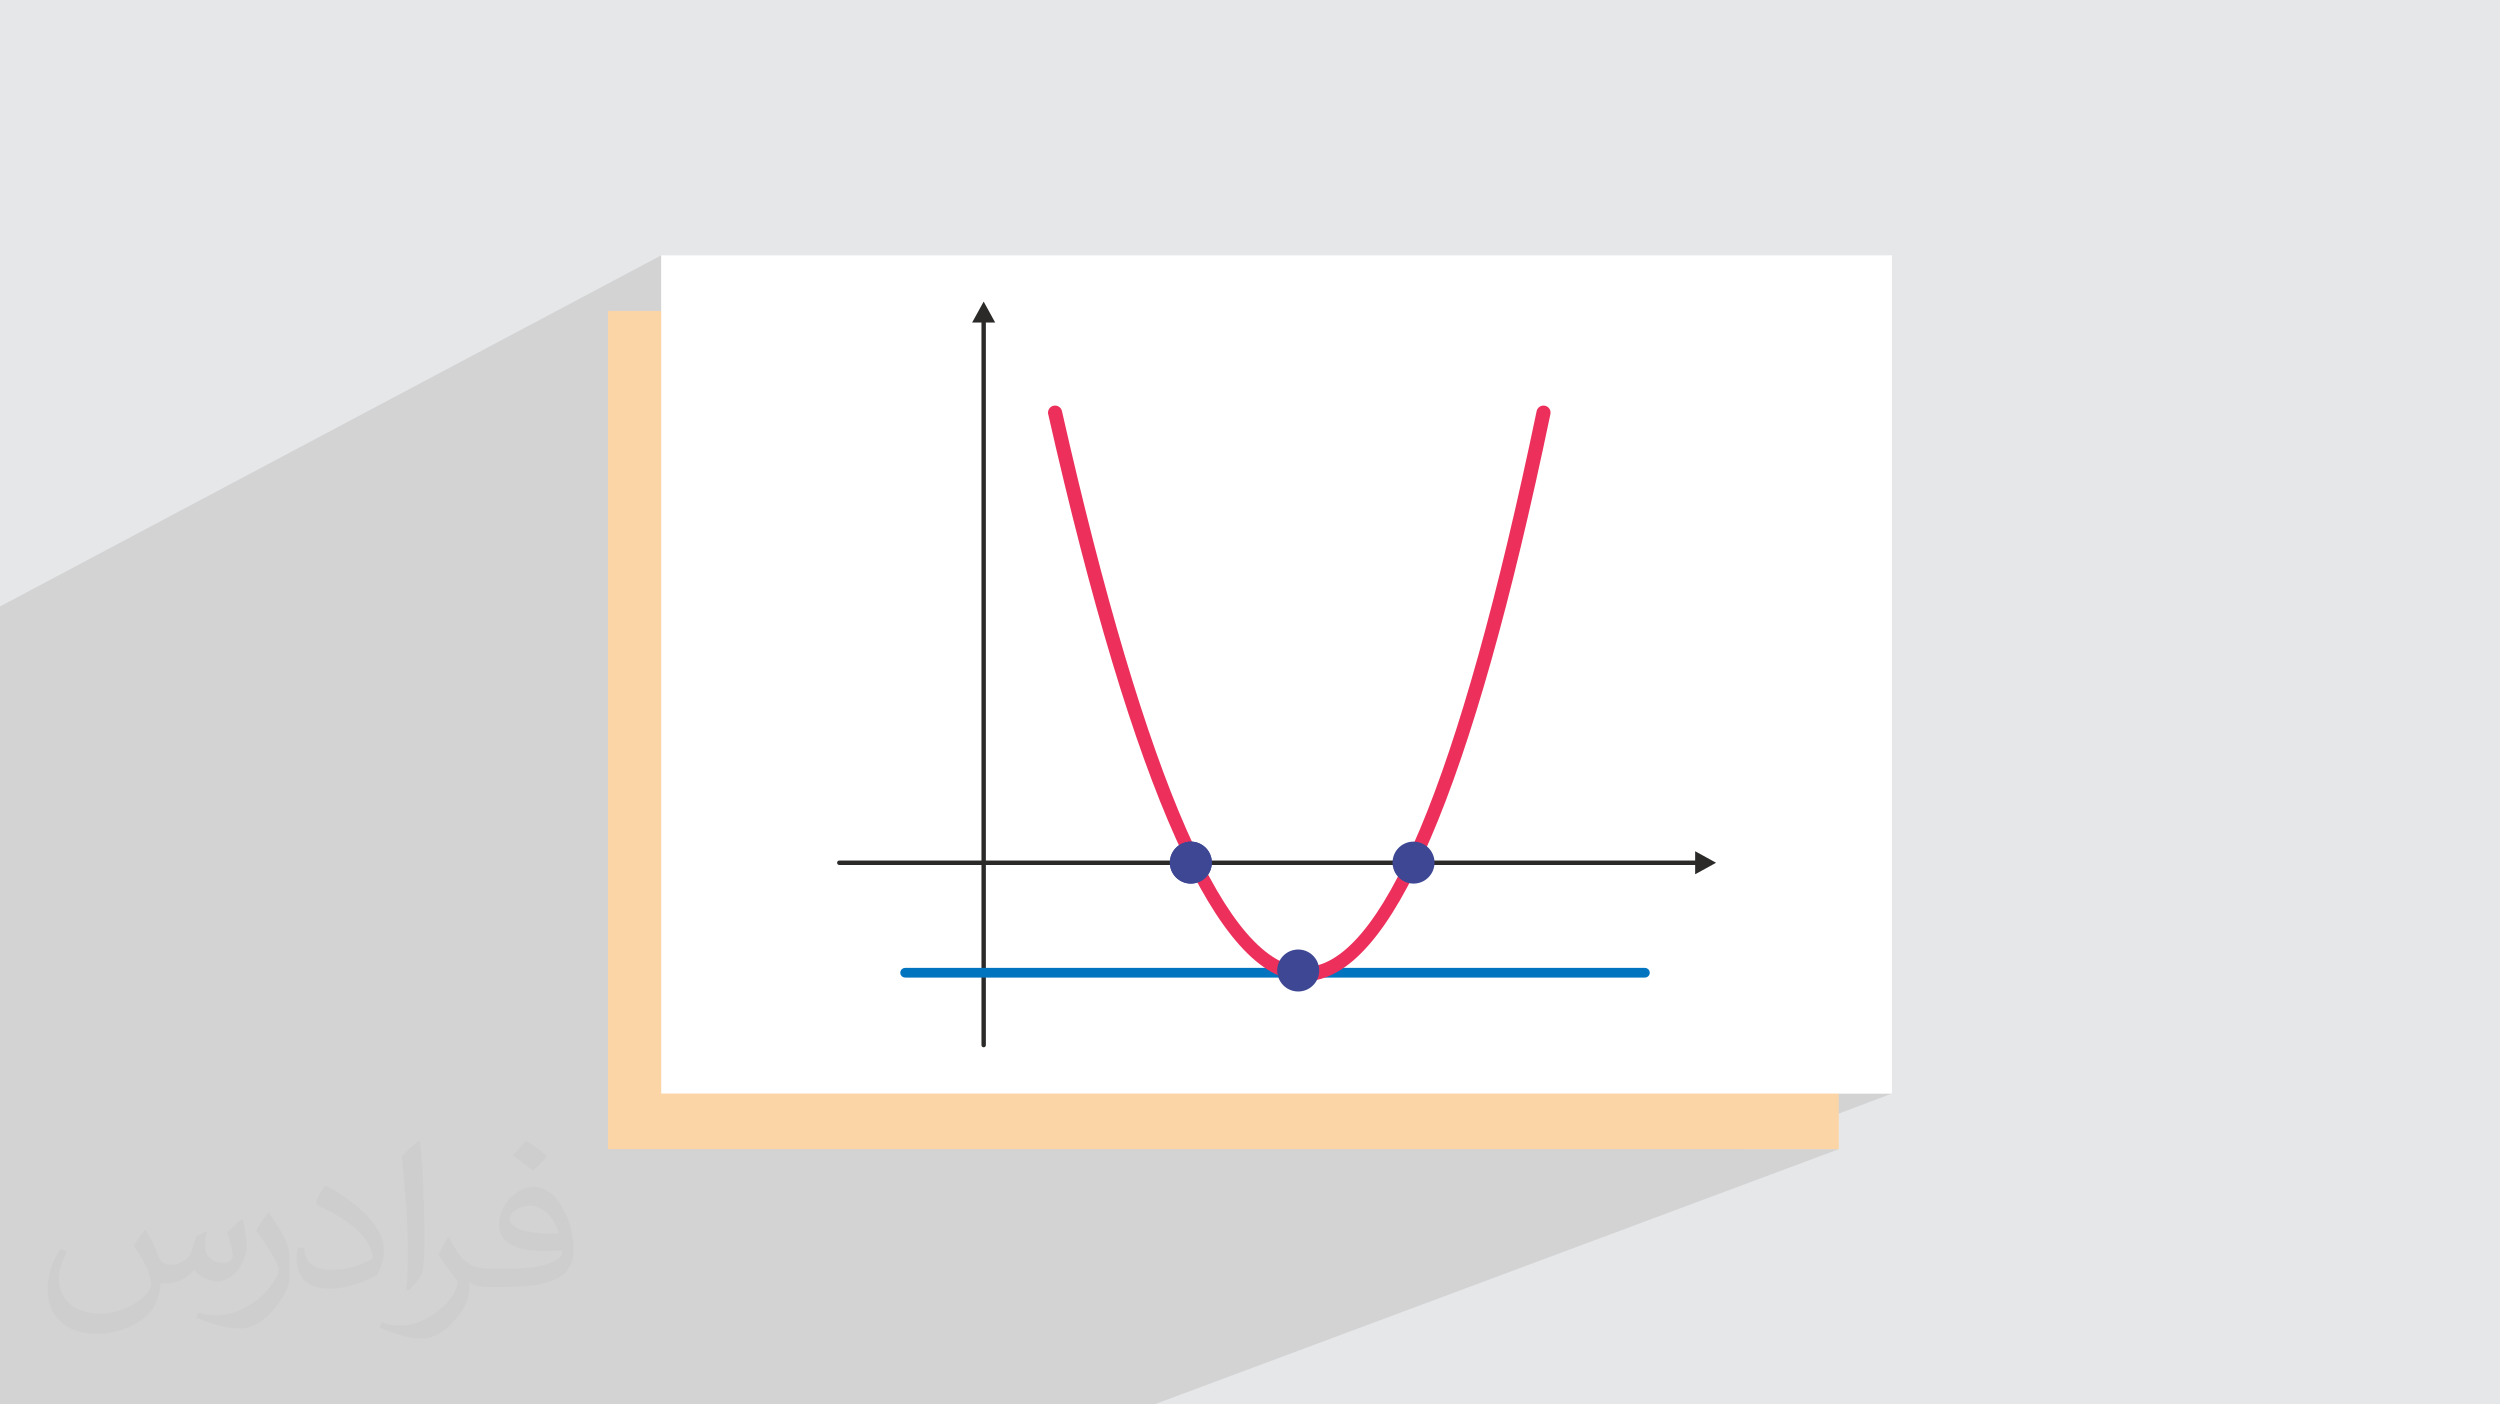
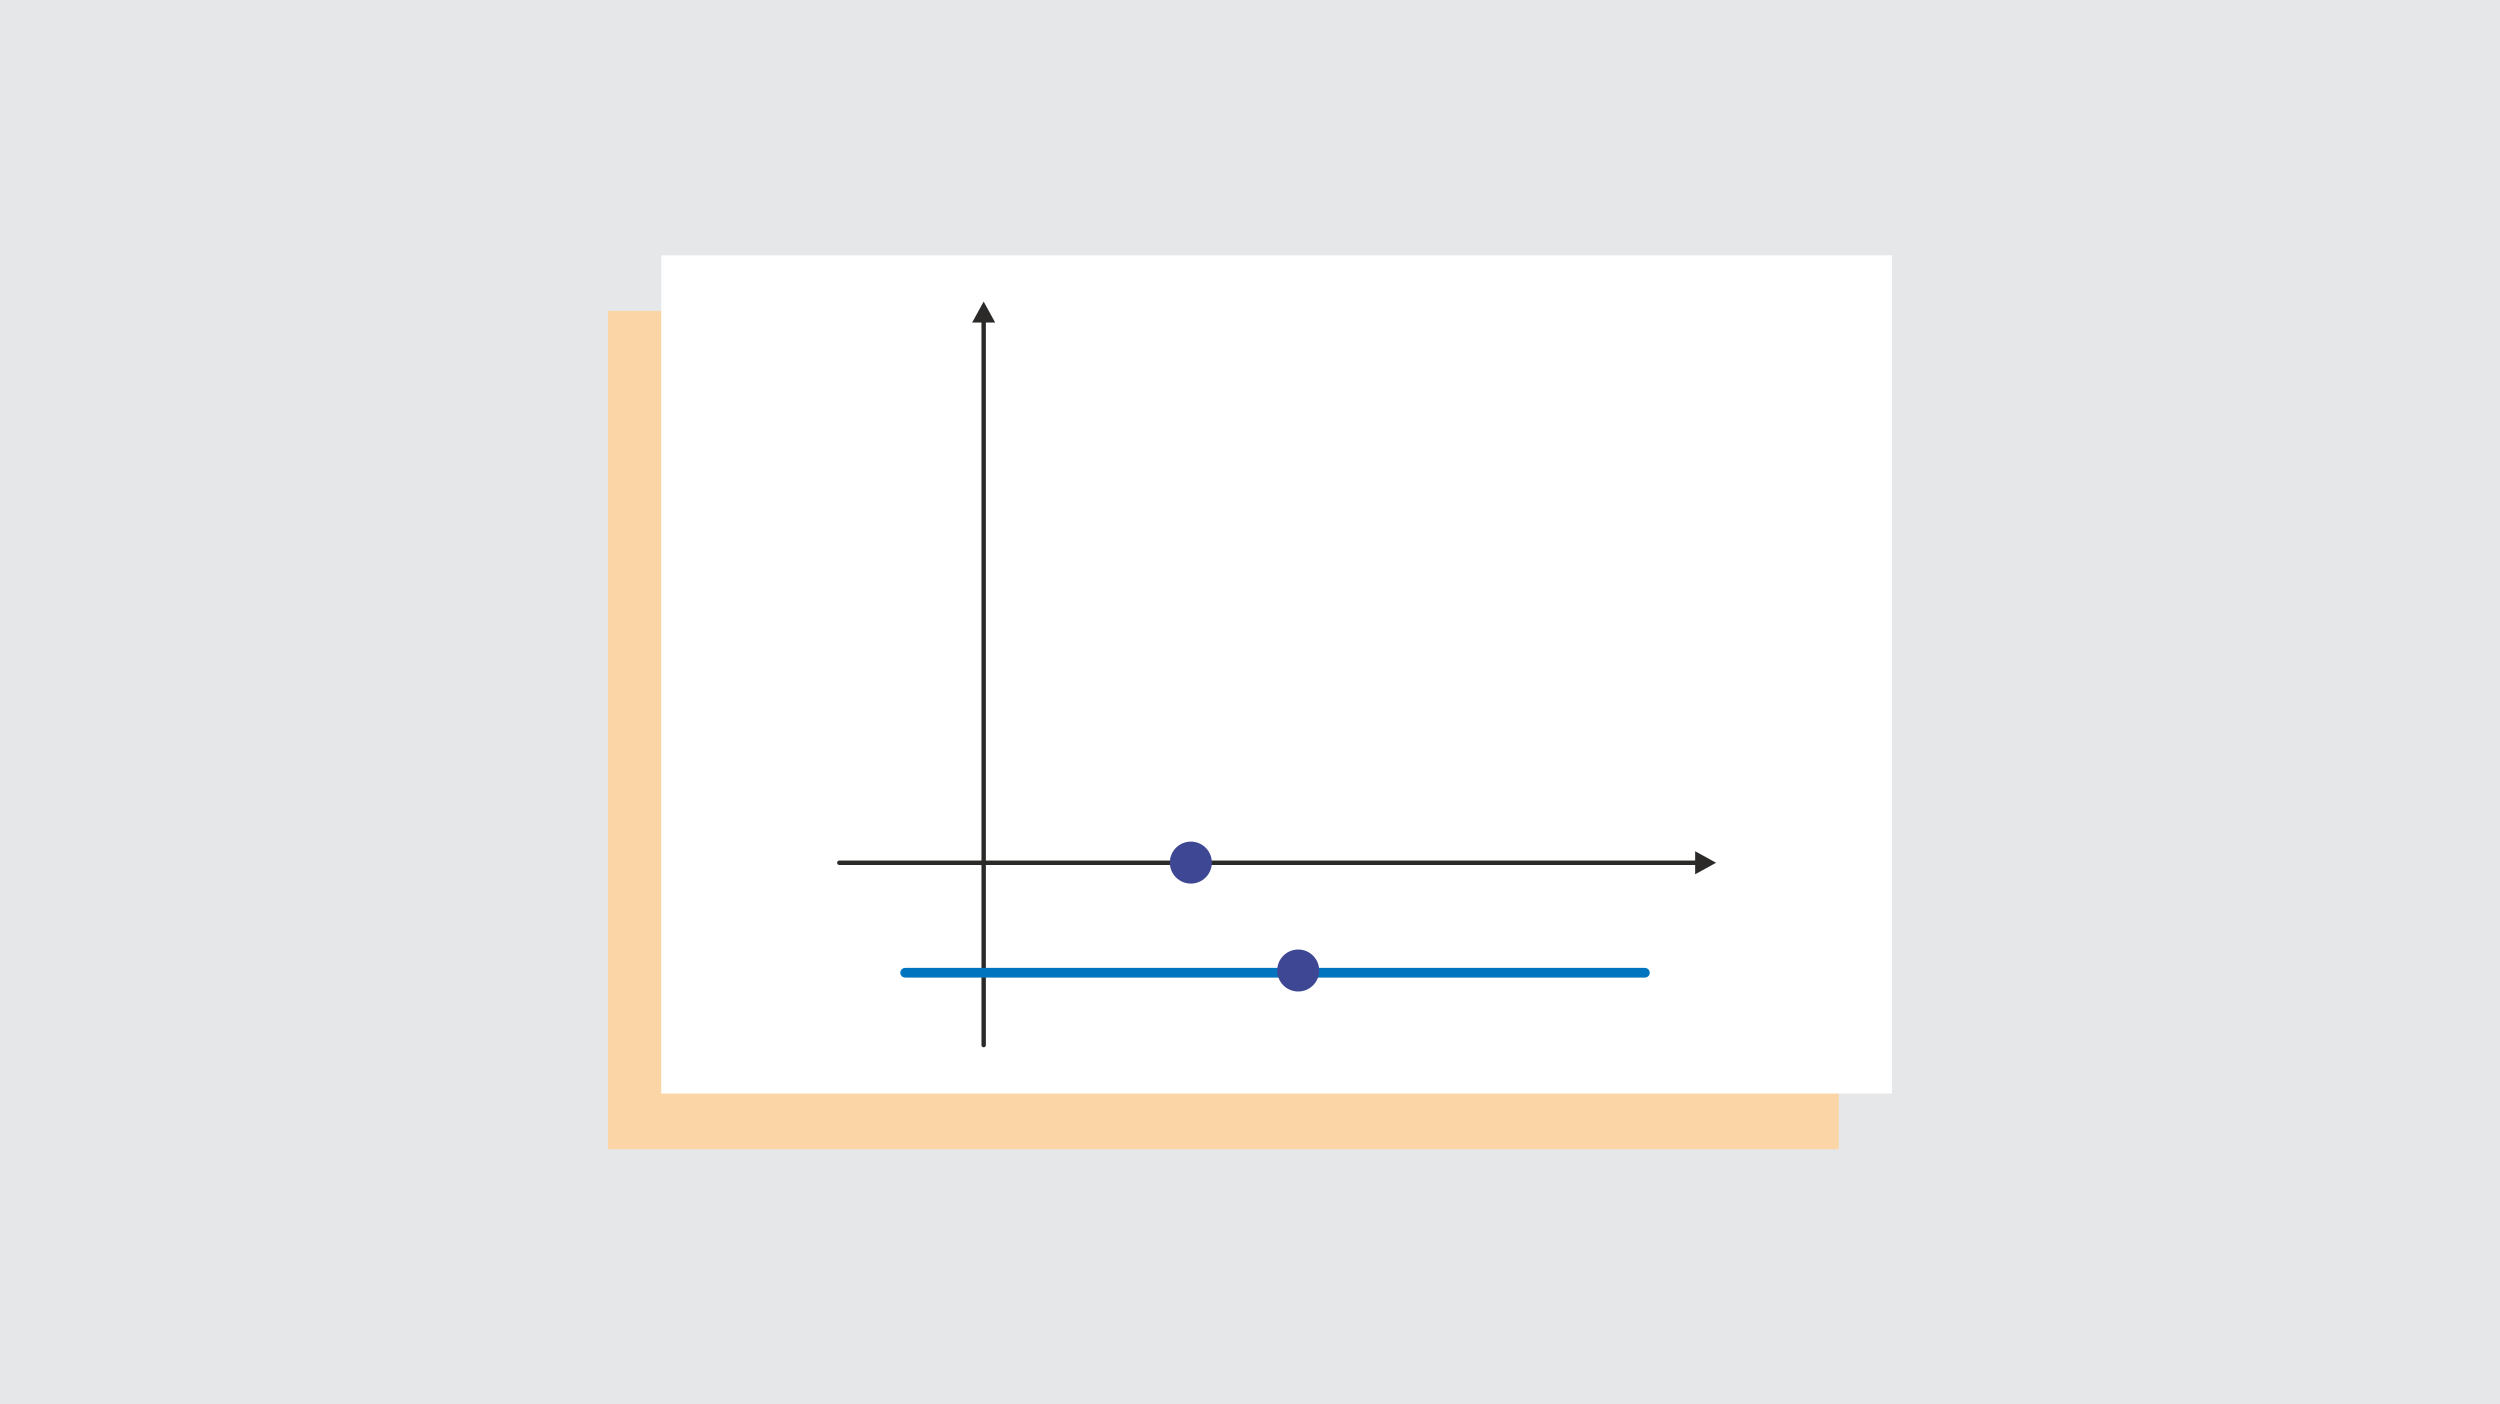
<svg xmlns="http://www.w3.org/2000/svg" xml:space="preserve" width="94.192mm" height="52.917mm" version="1.0" style="shape-rendering:geometricPrecision; text-rendering:geometricPrecision; image-rendering:optimizeQuality; fill-rule:evenodd; clip-rule:evenodd" viewBox="0 0 9404.92 5283.66">
  <defs>
    <style type="text/css">
   
    .str0 {stroke:#0074BF;stroke-width:19.97;stroke-miterlimit:22.926}
    .str1 {stroke:#EC305B;stroke-width:19.97;stroke-miterlimit:22.926}
    .fil3 {fill:#FCD5A6}
    .fil8 {fill:#3D4794}
    .fil4 {fill:white}
    .fil6 {fill:#0074BF;fill-rule:nonzero}
    .fil5 {fill:#2B2A29;fill-rule:nonzero}
    .fil7 {fill:#EC305B;fill-rule:nonzero}
    .fil2 {fill:#373435;fill-opacity:0.031}
    .fil1 {fill:#2B2A29;fill-opacity:0.102}
    .fil0 {fill:#E6E7E8}
   
  </style>
  </defs>
  <g id="Layer_x0020_1">
    <polygon class="fil0" points="-0,0 9404.92,0 9404.92,5283.66 -0,5283.66 " />
-     <polygon class="fil1" points="1483.35,5283.66 1409.39,5283.66 1374.5,5283.66 1301.06,5283.66 1131.37,5283.66 1117.41,5283.66 1072.06,5283.66 1034.38,5283.66 997.69,5283.66 878.21,5283.66 766.65,5283.66 655.43,5283.66 641.65,5283.66 509.92,5283.66 498.18,5283.66 411.71,5283.66 305.53,5283.66 41.55,5283.66 -0,5283.66 -0,5254.21 -0,5248.13 -0,5187.46 -0,5150.02 -0,5142.43 -0,5131.8 -0,5126.92 -0,5104.98 -0,4672.28 -0,4656.53 -0,4236.36 -0,4230.25 -0,3491.32 -0,3478.88 -0,3096.87 -0,3081.24 -0,3007.62 -0,2376.91 -0,2281.4 2487.49,960.49 2487.49,1748.52 3700.51,1134.53 3743.83,1213.29 3708.8,1230.92 3708.8,1661.41 3962.35,1537.16 3959.54,1538.79 3957.13,1540.89 3955.19,1543.39 3953.75,1546.23 3952.89,1549.29 3952.63,1552.53 3953.04,1555.85 3983.17,1686.81 4013.27,1813.58 4043.37,1936.2 4073.44,2054.65 4103.5,2168.93 4133.53,2279.04 4141.52,2307.22 5800.43,1536.93 5797.62,1538.41 5795.15,1540.39 5793.09,1542.83 5791.51,1545.67 5790.5,1548.87 5763.19,1677.87 5735.88,1802.78 5708.53,1923.62 5681.17,2040.36 5653.79,2153.02 5626.39,2261.6 5598.98,2366.09 5571.55,2466.49 5544.1,2562.8 5516.63,2655.02 5489.15,2743.16 5461.64,2827.2 5434.12,2907.15 5406.58,2983.01 5379.03,3054.79 5351.45,3122.46 5323.86,3186.06 5296.25,3245.55 5292.05,3253.97 6251.2,3253.97 6377.1,3202.35 6377.1,3237.39 6336.55,3253.97 6377.1,3253.97 6377.1,3289.01 5448.04,3667.69 6188.16,3667.69 6189.83,3667.52 6191.39,3667.04 5071.53,4113.92 7117.55,4113.92 6561.88,4323.18 6917.42,4323.18 4341.61,5283.66 4011.4,5283.66 2140.26,5283.66 2138.83,5283.66 " />
-     <path class="fil2" d="M548.54 4627.69c17.95,27.21 29.6,53.36 40.96,82.43 8.45,16.91 12.93,48.09 52.57,48.09 11.61,0 28.28,-3.42 43.06,-11.61 16.63,-8.73 29.32,-21.94 35.94,-42l15.85 -53.36 38.57 -19.02 2.64 2.64c-5.27,20.09 -6.59,39.36 -6.59,54.43 0,44.63 38.57,61.56 69.22,61.56 17.95,0 34.09,-8.73 34.09,-25.11 0,-21.13 -8.98,-57.06 -20.62,-89.29 17.95,-17.95 35.94,-35.94 56.53,-50.47l3.17 1.6c8.98,38.04 14,75.56 14,100.66 0,24.57 -10.83,51.79 -19.81,69.49 -18.49,34.87 -51.25,62.62 -90.87,62.62 -30.1,0 -63.65,-15.07 -86.66,-43.06l-1.32 0c-21.66,26.96 -55.22,51.25 -108.86,51.25l-16.63 0c-2.64,35.41 -10.29,60.49 -21.94,82.95 -31.95,62.34 -126.81,106.47 -216.1,106.47 -124.17,0 -186.51,-71.59 -186.51,-166.96 0,-58.91 19.27,-113.6 48.88,-152.42l24.29 10.04c-18.49,35.41 -30.91,68.68 -30.91,101.45 0,89.29 72.66,131.83 156.4,131.83 77.68,0 173.83,-49.41 191.28,-106.72 -6.59,-62.62 -30.1,-91.93 -66.04,-148.99 10.83,-19.02 24.83,-38.04 42.28,-58.38l3.17 0 0 0 0 0 -0.02 -0.09zm1432.13 -336.04c26.15,16.39 51.79,35.66 76.87,57.85 -14,19.81 -31.45,37.79 -53.11,53.64 -25.11,-20.34 -50.19,-37.79 -75.84,-56.27 17.42,-19.55 34.62,-38.29 52.04,-55.22l0 0 0 0 0 0 0 0 0 0 0.03 0zm13.47 244.11c-42.28,0 -76.87,27.75 -76.87,48.34 0,44.13 84.53,57.85 185.72,57.31 -12.68,-51.79 -57.06,-105.68 -108.86,-105.68l0.01 0.03zm-94.86 236.19c54.96,0 103.04,-1.6 139.74,-10.83 40.96,-10.29 75.56,-30.91 75.56,-45.17 0,-3.7 0,-8.19 -1.32,-11.89 -22.98,2.11 -49.41,2.11 -72.38,2.11 -74.49,0 -131.55,-16.91 -154.02,-58.66 -5.55,-11.61 -9.51,-24.57 -9.51,-39.36 0,-40.43 17.42,-79.79 48.09,-107 25.61,-22.45 53.89,-36.44 82.67,-36.44 52.04,0 93.51,41.75 122.57,107.54 15.85,35.94 26.68,77.4 26.68,129.72 0,34.87 -9.51,64.19 -31.17,85.85 -40.43,39.11 -114.92,53.89 -229.04,53.89l-51.79 0 0 0 -13.47 0c-28.28,0 -48.62,-5.02 -64.72,-17.42l-2.64 0c0.79,6.59 1.32,12.93 1.32,19.02 0,25.61 -8.45,58.38 -25.61,84.53 -50.72,75.3 -105.68,108.04 -153.24,108.04 -48.09,0 -107,-18.49 -160.11,-42.54l9.51 -18.49c17.17,7.13 40.96,11.89 73.7,11.89 85.85,0 198.66,-82.43 212.66,-163 -3.17,-6.59 -8.98,-15.32 -17.17,-24.57 -25.11,-29.85 -40.96,-54.68 -55.75,-80.83 12.68,-25.11 24.29,-45.17 35.13,-63.4l4.49 -0.53c36.72,74.77 69.99,117.55 144.23,117.55l11.61 0 0 0 53.89 0 0 0 0 0 0 0 0 0 0 0 0.09 0.01zm-371.98 79c6.34,-34.34 6.87,-72.91 6.87,-108.86l0 -53.36c0,-99.6 -12.68,-244.36 -22.98,-338.68 17.95,-19.27 43.06,-42 62.87,-57.31l5.81 1.6c13.47,118.62 16.63,256 16.63,383.06 0,33.3 -1.32,65.79 -4.49,89.55 -1.85,30.1 -19.27,52.83 -56.53,87.7l-8.19 -3.7zm-382.8 -157.19c1.85,46.77 24.83,83.49 105.15,83.49 49.93,0 92.19,-12.93 138.96,-35.13 8.45,-3.7 12.93,-8.73 12.93,-12.93 0,-29.32 -22.45,-68.15 -60.23,-103.55 -36.72,-33.3 -85.34,-62.62 -130.76,-82.18 -15.6,-6.59 -20.62,-13.47 -20.62,-20.09 0,-13.47 17.95,-41.75 32.77,-62.09l5.02 -0.53c52.04,27.21 110.17,67.64 153.24,112.53 39.11,41.47 63.4,83.49 63.4,129.19 0,33.81 -10.29,65.51 -26.96,95.11 -57.06,28.79 -117.83,50.72 -178.06,50.72 -73.17,0 -123.1,-34.34 -123.1,-114.92 0,-8.73 0,-22.19 3.17,-39.64l25.11 0 0 0 0 0 0 0 0 0 0 0 -0.02 0zm-132.37 -132.9l45.45 73.45c16.63,27.21 32.23,56.81 32.23,103.55l0 59.7c0,48.34 -30.91,100.13 -80.83,151.38 -39.11,34.62 -73.7,49.41 -105.68,49.41 -47.55,0 -101.98,-14.79 -164.85,-41.75l7.13 -18.49c19.81,5.27 42.79,9.77 71.06,9.77 90.36,-0.53 182.8,-66.57 225.08,-147.15 5.02,-9.26 6.87,-17.95 6.87,-24.04 0,-9.26 -5.02,-19.55 -8.98,-28.79 -22.98,-43.31 -48.62,-82.95 -76.87,-119.68 14.79,-23.25 29.6,-45.7 45.7,-67.9l3.7 0.53 0 0 0 0 0 0 0 0 0 0 -0.02 0.01z" />
    <g id="_2966259713952">
      <rect class="fil3" x="2287.36" y="1169.75" width="4630.06" height="3153.43" />
      <rect class="fil4" x="2487.49" y="960.48" width="4630.06" height="3153.43" />
      <path class="fil5" d="M3657.17 1213.29l43.33 -78.76 43.32 78.76 -35.04 0 0 2718.36c-0.16,10.95 -16.42,10.95 -16.57,0l0 -2718.36 -35.05 0z" />
      <path class="fil5" d="M6377.1 3202.35l78.78 43.33 -78.78 43.32 0 -35.04 -3219.72 0c-10.95,-0.16 -10.95,-16.43 0,-16.58l3219.72 0 0 -35.04z" />
      <path class="fil6 str0" d="M3405 3667.69c-4.57,0 -8.29,-3.71 -8.29,-8.29 0,-4.57 3.71,-8.3 8.29,-8.3l2783.17 0c4.57,0 8.3,3.72 8.3,8.3 0,4.57 -3.72,8.29 -8.3,8.29l-2783.17 0z" />
-       <path class="fil7 str1" d="M3953.04 1555.85c-2.01,-8.9 3.58,-17.74 12.49,-19.75 8.9,-2 17.74,3.59 19.75,12.5 317.59,1401.79 625.1,2100.76 922.55,2099.82 297.27,-0.94 591.49,-701.77 882.67,-2099.56 1.86,-8.94 10.61,-14.68 19.55,-12.82 8.94,1.86 14.68,10.62 12.82,19.55 -294.82,1415.26 -599.82,2124.85 -915.04,2125.85 -315.03,0.99 -633.3,-706.56 -954.79,-2125.59z" />
      <path class="fil8" d="M4479.91 3166.08c43.62,0 78.98,35.37 78.98,78.98 0,43.62 -35.36,78.97 -78.98,78.97 -43.61,0 -78.97,-35.35 -78.97,-78.97 0,-43.61 35.36,-78.98 78.97,-78.98z" />
-       <path class="fil8" d="M4479.91 3166.08c43.62,0 78.98,35.37 78.98,78.98 0,43.62 -35.36,78.97 -78.98,78.97 -43.61,0 -78.97,-35.35 -78.97,-78.97 0,-43.61 35.36,-78.98 78.97,-78.98z" />
-       <path class="fil8" d="M5317.69 3166.08c43.62,0 78.97,35.37 78.97,78.98 0,43.62 -35.35,78.97 -78.97,78.97 -43.61,0 -78.97,-35.35 -78.97,-78.97 0,-43.61 35.36,-78.98 78.97,-78.98z" />
      <path class="fil8" d="M4883.81 3572.05c43.62,0 78.98,35.36 78.98,78.97 0,43.61 -35.36,78.97 -78.98,78.97 -43.61,0 -78.97,-35.36 -78.97,-78.97 0,-43.61 35.36,-78.97 78.97,-78.97z" />
    </g>
  </g>
</svg>